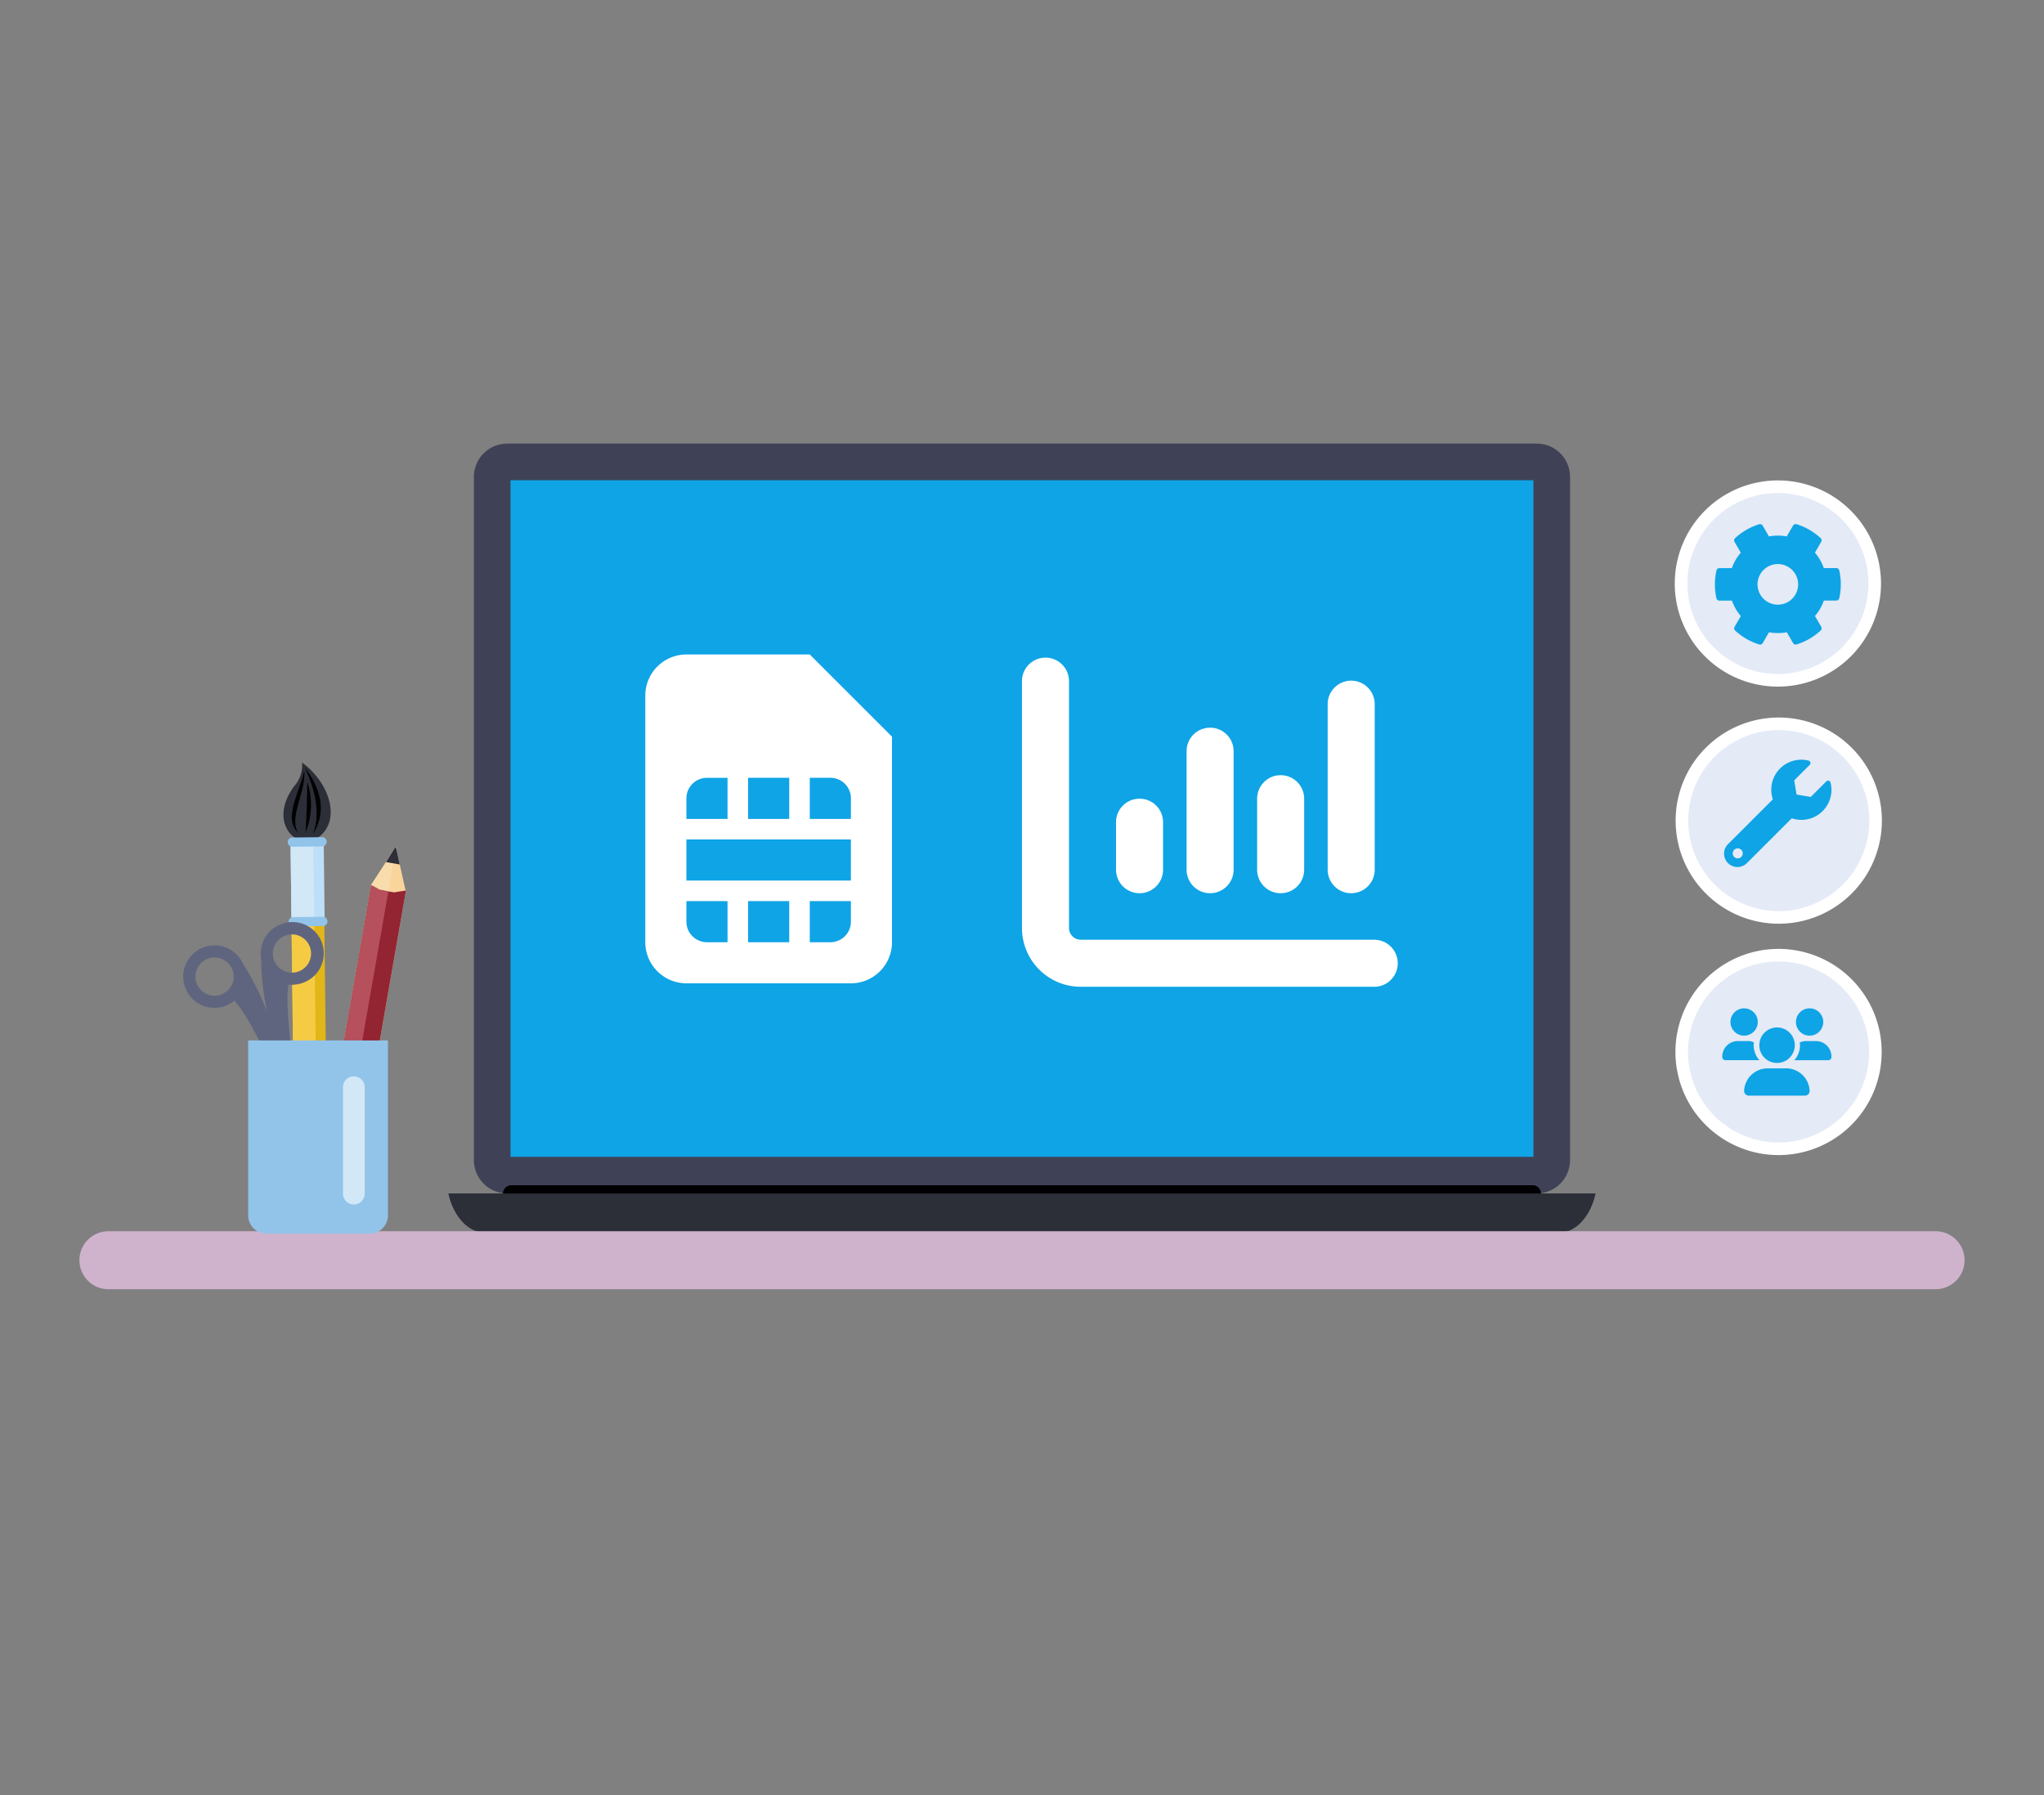
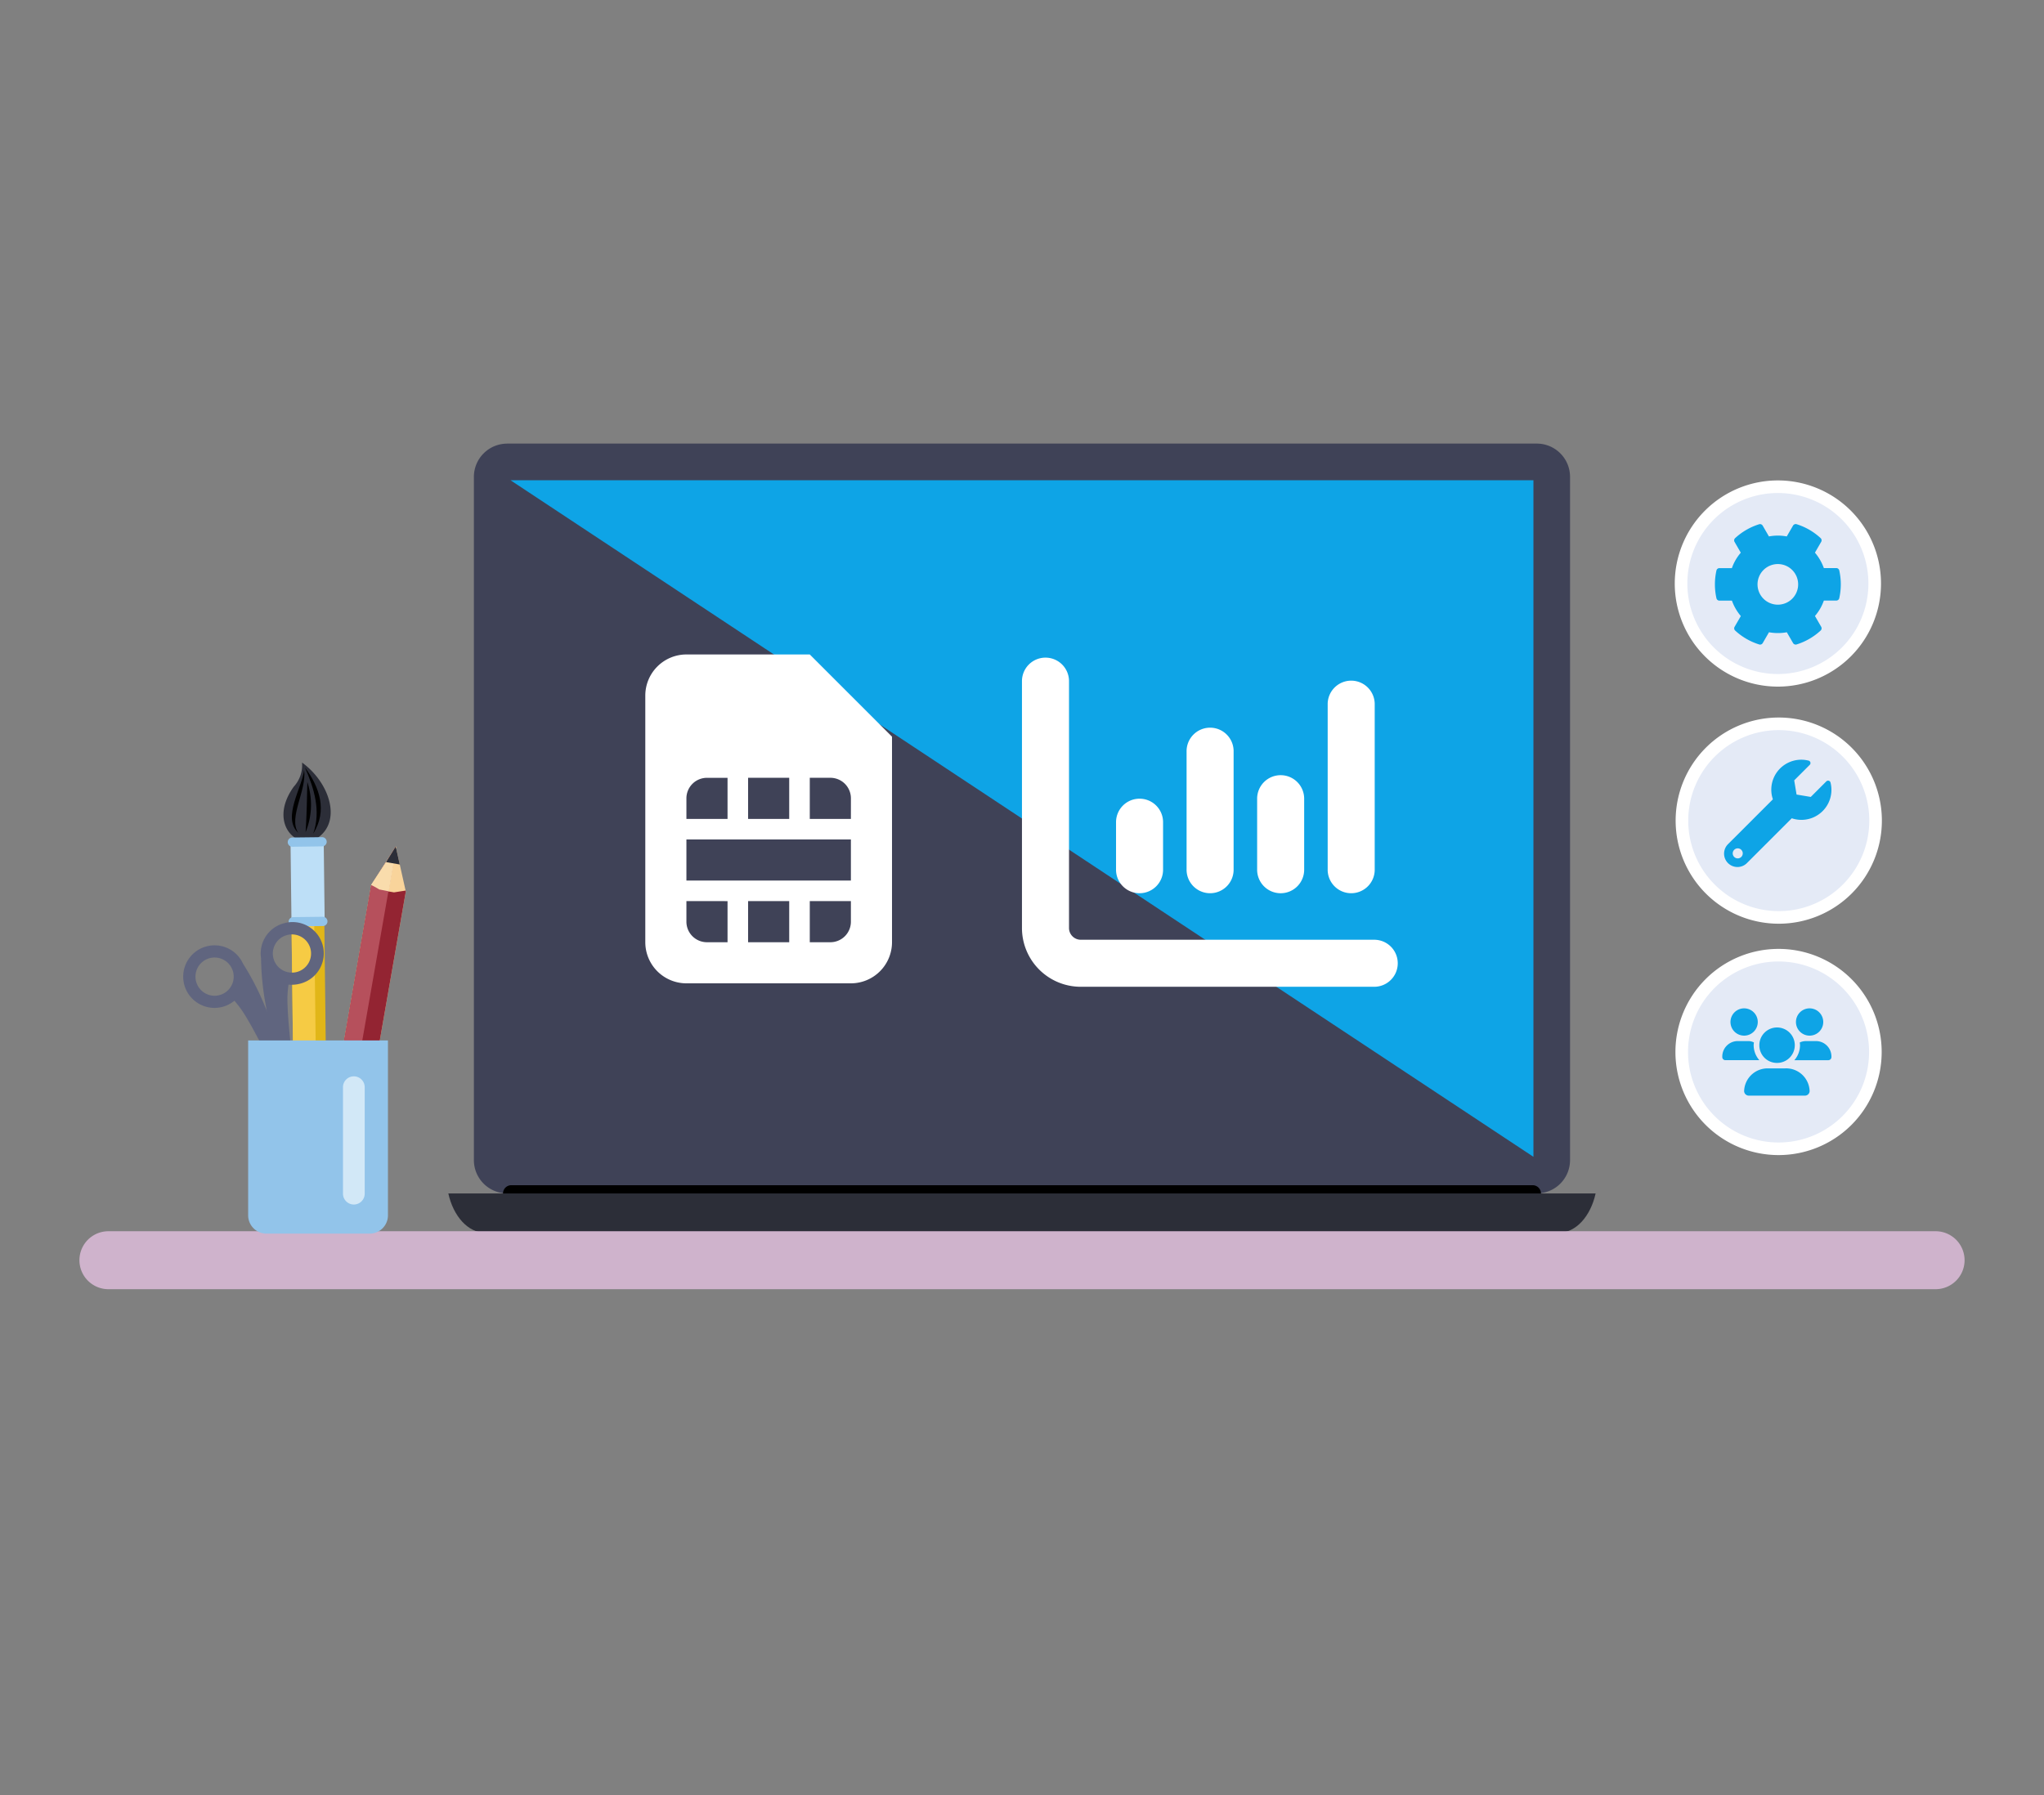
<svg xmlns="http://www.w3.org/2000/svg" id="sim-management" width="209.693" height="184.201" viewBox="0 0 209.693 184.201">
  <rect x="0" y="0" width="209.693" height="184.201" fill="#808080" stroke="none" />
  <defs>
    <clipPath id="clip-path">
      <rect y="5" width="209.693" height="184.201" fill="none" />
    </clipPath>
    <clipPath id="clip-path-2">
      <rect id="Rectangle_3026" data-name="Rectangle 3026" width="193.396" height="132.291" transform="translate(0 0)" fill="none" />
    </clipPath>
  </defs>
  <g id="icon-shape-template" transform="translate(0 0)">
    <g id="Group_11421" data-name="Group 11421" transform="translate(-16.153 -5)">
      <g id="Scroll_Group_1" data-name="Scroll Group 1" transform="translate(16.153 0)" clip-path="url(#clip-path)" style="isolation: isolate">
        <path id="Path_27813" data-name="Path 27813" d="M9.112,12.2Z" transform="translate(23.682 -10.652) rotate(14)" fill="#fff2f2" />
        <rect id="Rectangle_3771" data-name="Rectangle 3771" width="186" height="161" transform="translate(12 15.801)" fill="none" />
      </g>
    </g>
  </g>
  <g id="smp" transform="translate(8.149 0.001)">
    <g id="Group_10732" data-name="Group 10732" transform="translate(0 -0.001)" clip-path="url(#clip-path-2)">
      <path id="Path_26868" data-name="Path 26868" d="M489.971,547.36H595.625a3.413,3.413,0,0,1,3.4,3.4V620.9a3.413,3.413,0,0,1-3.4,3.4H489.971a3.414,3.414,0,0,1-3.4-3.4V550.764a3.414,3.414,0,0,1,3.4-3.4" transform="translate(-446.104 -501.841)" fill="#3f4257" fill-rule="evenodd" />
-       <path id="Path_26953" data-name="Path 26953" d="M0,0H104.942V69.428H0Z" transform="translate(44.223 49.279)" fill="#0ea4e6" />
+       <path id="Path_26953" data-name="Path 26953" d="M0,0H104.942V69.428Z" transform="translate(44.223 49.279)" fill="#0ea4e6" />
      <path id="Path_26869" data-name="Path 26869" d="M523.839,1464.161h104.7a.851.851,0,1,0,0-1.7h-104.7a.851.851,0,1,0,0,1.7" transform="translate(-479.493 -1340.84)" fill-rule="evenodd" />
      <path id="Path_26870" data-name="Path 26870" d="M572.782,1472.652c-.513,2.331-2.01,4.026-3.76,4.026H458.843c-1.75,0-3.247-1.7-3.76-4.026Z" transform="translate(-417.238 -1350.185)" fill="#2c2e38" fill-rule="evenodd" />
      <path id="Path_26871" data-name="Path 26871" d="M2.974,1519.262H190.422a2.974,2.974,0,1,1,0,5.948H2.974a2.974,2.974,0,0,1,0-5.948" transform="translate(0 -1392.919)" fill="#cfb3cc" fill-rule="evenodd" />
      <path id="Path_26872" data-name="Path 26872" d="M1985.421,620.144a9.964,9.964,0,1,0-9.967-9.967,9.985,9.985,0,0,0,9.967,9.967" transform="translate(-1811.174 -550.302)" fill="#e4eaf6" fill-rule="evenodd" />
      <path id="Path_26873" data-name="Path 26873" d="M1978.638,592.818a10.579,10.579,0,1,0,10.575,10.576,10.58,10.58,0,0,0-10.575-10.576m0,1.292a9.287,9.287,0,1,1-9.291,9.284,9.284,9.284,0,0,1,9.291-9.284" transform="translate(-1804.391 -543.519)" fill="#fff" fill-rule="evenodd" />
      <path id="Path_26874" data-name="Path 26874" d="M1986.482,912.709a9.964,9.964,0,1,0-9.96-9.96,9.985,9.985,0,0,0,9.96,9.96" transform="translate(-1812.153 -818.537)" fill="#e4eaf6" fill-rule="evenodd" />
      <path id="Path_26875" data-name="Path 26875" d="M1979.7,885.384a10.579,10.579,0,1,0,10.582,10.583,10.581,10.581,0,0,0-10.582-10.583m0,1.292a9.287,9.287,0,1,1-9.283,9.29,9.286,9.286,0,0,1,9.283-9.29" transform="translate(-1805.37 -811.755)" fill="#fff" fill-rule="evenodd" />
      <path id="Path_26876" data-name="Path 26876" d="M1986.235,1198.206a9.964,9.964,0,1,0-9.96-9.967,9.987,9.987,0,0,0,9.96,9.967" transform="translate(-1811.926 -1080.291)" fill="#e4eaf6" fill-rule="evenodd" />
      <path id="Path_26877" data-name="Path 26877" d="M1979.453,1170.88a10.579,10.579,0,1,0,10.582,10.576,10.579,10.579,0,0,0-10.582-10.576m0,1.292a9.287,9.287,0,1,1-9.284,9.284,9.285,9.285,0,0,1,9.284-9.284" transform="translate(-1805.144 -1073.509)" fill="#fff" fill-rule="evenodd" />
      <path id="Path_26878" data-name="Path 26878" d="M253.609,940.954c2.741,1.989,4.033,5.783,1.791,7.581-2.14,1.7-5.394-1.272-2.646-5.1a3.288,3.288,0,0,0,.855-2.482" transform="translate(-230.769 -862.703)" fill="#2c2e38" fill-rule="evenodd" />
      <path id="Path_26879" data-name="Path 26879" d="M264.944,1136.93l-3.37.041.28,23.428,3.363-.041Z" transform="translate(-239.821 -1042.381)" fill="#e1b618" fill-rule="evenodd" />
      <rect id="Rectangle_3023" data-name="Rectangle 3023" width="2.331" height="23.429" transform="matrix(1, -0.012, 0.012, 1, 21.755, 94.589)" fill="#f6cb44" />
      <rect id="Rectangle_3024" data-name="Rectangle 3024" width="3.405" height="8.17" transform="translate(21.656 86.42) rotate(-0.69)" fill="#bddff7" />
-       <rect id="Rectangle_3025" data-name="Rectangle 3025" width="2.331" height="8.17" transform="matrix(1, -0.012, 0.012, 1, 21.657, 86.42)" fill="#d2e8f7" />
      <path id="Path_26880" data-name="Path 26880" d="M257.434,1033.055l3.035-.034a.472.472,0,1,1,.007.943l-3.028.041a.479.479,0,0,1-.479-.472.473.473,0,0,1,.465-.478" transform="translate(-235.599 -947.114)" fill="#92c4ea" fill-rule="evenodd" />
      <path id="Path_26881" data-name="Path 26881" d="M258.585,1131.292l3.035-.034a.475.475,0,0,1,.014.95l-3.035.034a.475.475,0,0,1-.014-.95" transform="translate(-236.655 -1037.182)" fill="#92c4ea" fill-rule="evenodd" />
      <path id="Path_26882" data-name="Path 26882" d="M278.18,946.955c1.524,2.064,2.324,4.437.848,6.8.814-2.324.1-4.642-.848-6.8" transform="translate(-255.046 -868.206)" fill-rule="evenodd" />
      <path id="Path_26883" data-name="Path 26883" d="M263.337,950.161c.28,2.106-1.641,4.881-.608,6.44-1.682-1.552.417-4.656.608-6.44" transform="translate(-240.286 -871.145)" fill-rule="evenodd" />
      <path id="Path_26884" data-name="Path 26884" d="M279.18,964.958a7.415,7.415,0,0,1-.178,5.148c.109-1.654.144-3.479.178-5.148" transform="translate(-255.8 -884.711)" fill-rule="evenodd" />
      <path id="Path_26885" data-name="Path 26885" d="M130.436,1166.6a3.209,3.209,0,1,0,1.825,6.153,3.394,3.394,0,0,0,1.121-.595,10.982,10.982,0,0,1,1.23,1.716c.786,1.3,1.887,3.439,2.864,5.442a45.029,45.029,0,0,0,2.509,4.8c.663.937,1.128.937,1.36.937h.232l-.943-2.345c-.943-2.345-2.83-7.041-4.088-9.9a27.758,27.758,0,0,0-2.283-4.457,3.2,3.2,0,0,0-3.828-1.75m.356,1.2a1.961,1.961,0,1,1-1.326,2.434,1.959,1.959,0,0,1,1.326-2.434" transform="translate(-117.481 -1069.464)" fill="#60657f" fill-rule="evenodd" />
      <path id="Path_26886" data-name="Path 26886" d="M225.938,1138.11a3.209,3.209,0,1,1,1.825,6.152,3.344,3.344,0,0,1-1.265.116,10.512,10.512,0,0,0-.1,2.106c.048,1.518.287,3.91.561,6.125a45.107,45.107,0,0,1,.513,5.394c-.048,1.142-.438,1.395-.636,1.525l-.191.13-.485-2.482c-.492-2.481-1.463-7.444-1.969-10.528a28.476,28.476,0,0,1-.513-4.984,3.209,3.209,0,0,1,2.256-3.555m.355,1.2a1.961,1.961,0,1,0,2.441,1.326,1.965,1.965,0,0,0-2.441-1.326" transform="translate(-205.047 -1043.343)" fill="#60657f" fill-rule="evenodd" />
      <path id="Path_26887" data-name="Path 26887" d="M320.41,1049.153l-1.032-4.621-2.523,4-3.9,22.32,3.555.622Z" transform="translate(-286.927 -957.668)" fill="#f9d49b" fill-rule="evenodd" />
      <path id="Path_26888" data-name="Path 26888" d="M319.378,1044.532l-2.523,4-3.9,22.32,1.812.314,4.642-26.517Z" transform="translate(-286.927 -957.668)" fill="#f9d49b" fill-rule="evenodd" />
      <path id="Path_26889" data-name="Path 26889" d="M320.41,1092.264l-.021-.1-1.189.185-1.319-.225-.971-.567-.055.089-3.9,22.32,3.555.622Z" transform="translate(-286.927 -1000.779)" fill="#932432" fill-rule="evenodd" />
      <path id="Path_26890" data-name="Path 26890" d="M319.378,1044.532l-2.523,4-3.9,22.32,1.812.314,4.642-26.517Z" transform="translate(-286.927 -957.668)" fill="#b6505c" fill-rule="evenodd" />
      <path id="Path_26891" data-name="Path 26891" d="M362.3,1044.614l-2.577,3.938a6.241,6.241,0,0,1,.656.348l.191.116.212.041.766.15.779-4.478Z" transform="translate(-329.811 -957.743)" fill="#f9dcac" fill-rule="evenodd" />
      <path id="Path_26892" data-name="Path 26892" d="M379.555,1046.378l-.41-1.846-1,1.6Z" transform="translate(-346.694 -957.668)" fill="#2c2e38" fill-rule="evenodd" />
      <path id="Path_26893" data-name="Path 26893" d="M208.141,1283.829v17.993a1.882,1.882,0,0,0,1.914,1.832h10.514a1.882,1.882,0,0,0,1.914-1.832v-17.993Z" transform="translate(-190.832 -1177.064)" fill="#92c4ea" fill-rule="evenodd" />
      <path id="Path_26894" data-name="Path 26894" d="M326.233,1328.137h0a1.114,1.114,0,0,0-1.114,1.114v10.924a1.114,1.114,0,1,0,2.229,0v-10.924a1.114,1.114,0,0,0-1.114-1.114" transform="translate(-298.082 -1217.688)" fill="#d2e8f7" fill-rule="evenodd" />
      <path id="cog" d="M12.206,8.011,11.1,7.37a5.018,5.018,0,0,0,0-1.829L12.206,4.9a.315.315,0,0,0,.143-.364,6.486,6.486,0,0,0-1.425-2.463.313.313,0,0,0-.385-.06L9.43,2.654A4.915,4.915,0,0,0,7.847,1.74V.461A.312.312,0,0,0,7.6.156a6.549,6.549,0,0,0-2.844,0,.312.312,0,0,0-.245.3V1.744a5.07,5.07,0,0,0-1.583.914L1.824,2.018a.31.31,0,0,0-.385.06A6.447,6.447,0,0,0,.014,4.541a.312.312,0,0,0,.143.364l1.109.641a5.018,5.018,0,0,0,0,1.829L.158,8.016a.315.315,0,0,0-.143.364,6.486,6.486,0,0,0,1.425,2.463.313.313,0,0,0,.385.06l1.109-.641a4.915,4.915,0,0,0,1.584.914v1.281a.312.312,0,0,0,.245.3,6.549,6.549,0,0,0,2.844,0,.312.312,0,0,0,.245-.3V11.175a5.07,5.07,0,0,0,1.583-.914l1.109.641a.31.31,0,0,0,.385-.06,6.447,6.447,0,0,0,1.425-2.463A.321.321,0,0,0,12.206,8.011ZM6.18,8.539A2.084,2.084,0,1,1,8.264,6.456,2.084,2.084,0,0,1,6.18,8.539Z" transform="translate(167.784 66.145) rotate(-90)" fill="#0ea4e6" />
      <g id="Group_285" data-name="Group 285" transform="translate(168.752 88.942) rotate(-90)">
        <g id="SIM_icon" data-name="SIM icon" transform="translate(0 0)">
          <path id="wrench" d="M10.891,2.342a.257.257,0,0,0-.431-.118L8.865,3.819,7.408,3.575,7.166,2.119,8.761.525A.258.258,0,0,0,8.639.093a3.074,3.074,0,0,0-3.66,3.971L.4,8.641a1.373,1.373,0,1,0,1.941,1.941L6.917,6.009a3.078,3.078,0,0,0,3.974-3.667ZM1.373,10.126a.515.515,0,1,1,.515-.515A.515.515,0,0,1,1.373,10.126Z" transform="translate(10.984 0) rotate(90)" fill="#0ea4e6" />
        </g>
      </g>
      <path id="sim-card" d="M0,4.218V29.529a4.222,4.222,0,0,0,4.218,4.218H21.092a4.222,4.222,0,0,0,4.218-4.218V8.437L16.874,0H4.218A4.222,4.222,0,0,0,0,4.218ZM14.764,16.874H10.546V12.655h4.218Zm6.328,0H16.874V12.655h2.111a2.107,2.107,0,0,1,2.109,2.109Zm-4.218,8.437h4.218V27.42a2.107,2.107,0,0,1-2.107,2.109H16.874Zm-6.328,0h4.218v4.218H10.546Zm-6.328,0H8.437v4.218H6.328A2.107,2.107,0,0,1,4.218,27.42Zm0-6.326H21.092V23.2H4.218Zm0-4.218a2.107,2.107,0,0,1,2.109-2.109H8.437v4.218H4.218Z" transform="translate(58.052 67.158)" fill="#fff" />
      <path id="users-solid_1_" data-name="users-solid (1)" d="M5.6,5.6a1.819,1.819,0,1,0-1.8-1.819A1.806,1.806,0,0,0,5.6,5.6Zm.875.56H4.725A2.413,2.413,0,0,0,2.239,8.49a.482.482,0,0,0,.5.467H8.46a.482.482,0,0,0,.5-.467A2.413,2.413,0,0,0,6.471,6.158ZM8.957,2.8a1.4,1.4,0,1,0-1.4-1.4A1.4,1.4,0,0,0,8.957,2.8Zm-5.74.98A2.331,2.331,0,0,1,3.245,3.5a1.267,1.267,0,0,0-.623-.142H1.541A1.589,1.589,0,0,0,0,4.991a.318.318,0,0,0,.308.327H3.8A2.356,2.356,0,0,1,3.217,3.779ZM2.239,2.8A1.4,1.4,0,1,0,.84,1.4,1.4,1.4,0,0,0,2.239,2.8Zm7.416.56H8.573a1.459,1.459,0,0,0-.627.144,2.4,2.4,0,0,1,.028.276,2.358,2.358,0,0,1-.58,1.54h3.494a.319.319,0,0,0,.309-.327A1.589,1.589,0,0,0,9.655,3.359Z" transform="translate(168.54 103.472)" fill="#0ea4e6" />
      <path id="chart-column" d="M2.413,32a2.413,2.413,0,0,1,2.413,2.413V59.744a1.208,1.208,0,0,0,1.206,1.206H36.188a2.413,2.413,0,0,1,0,4.825H6.031A6.031,6.031,0,0,1,0,59.744V34.413A2.413,2.413,0,0,1,2.413,32Zm9.65,14.475a2.41,2.41,0,0,1,2.413,2.413v4.825a2.413,2.413,0,1,1-4.825,0V48.888A2.41,2.41,0,0,1,12.063,46.475Zm9.65,7.238a2.413,2.413,0,1,1-4.825,0V41.65a2.413,2.413,0,1,1,4.825,0Zm4.825-9.65a2.41,2.41,0,0,1,2.413,2.413v7.238a2.413,2.413,0,1,1-4.825,0V46.475A2.41,2.41,0,0,1,26.538,44.063Zm9.65,9.65a2.413,2.413,0,1,1-4.825,0V36.825a2.413,2.413,0,1,1,4.825,0Z" transform="translate(96.694 35.483)" fill="#fff" />
    </g>
  </g>
</svg>